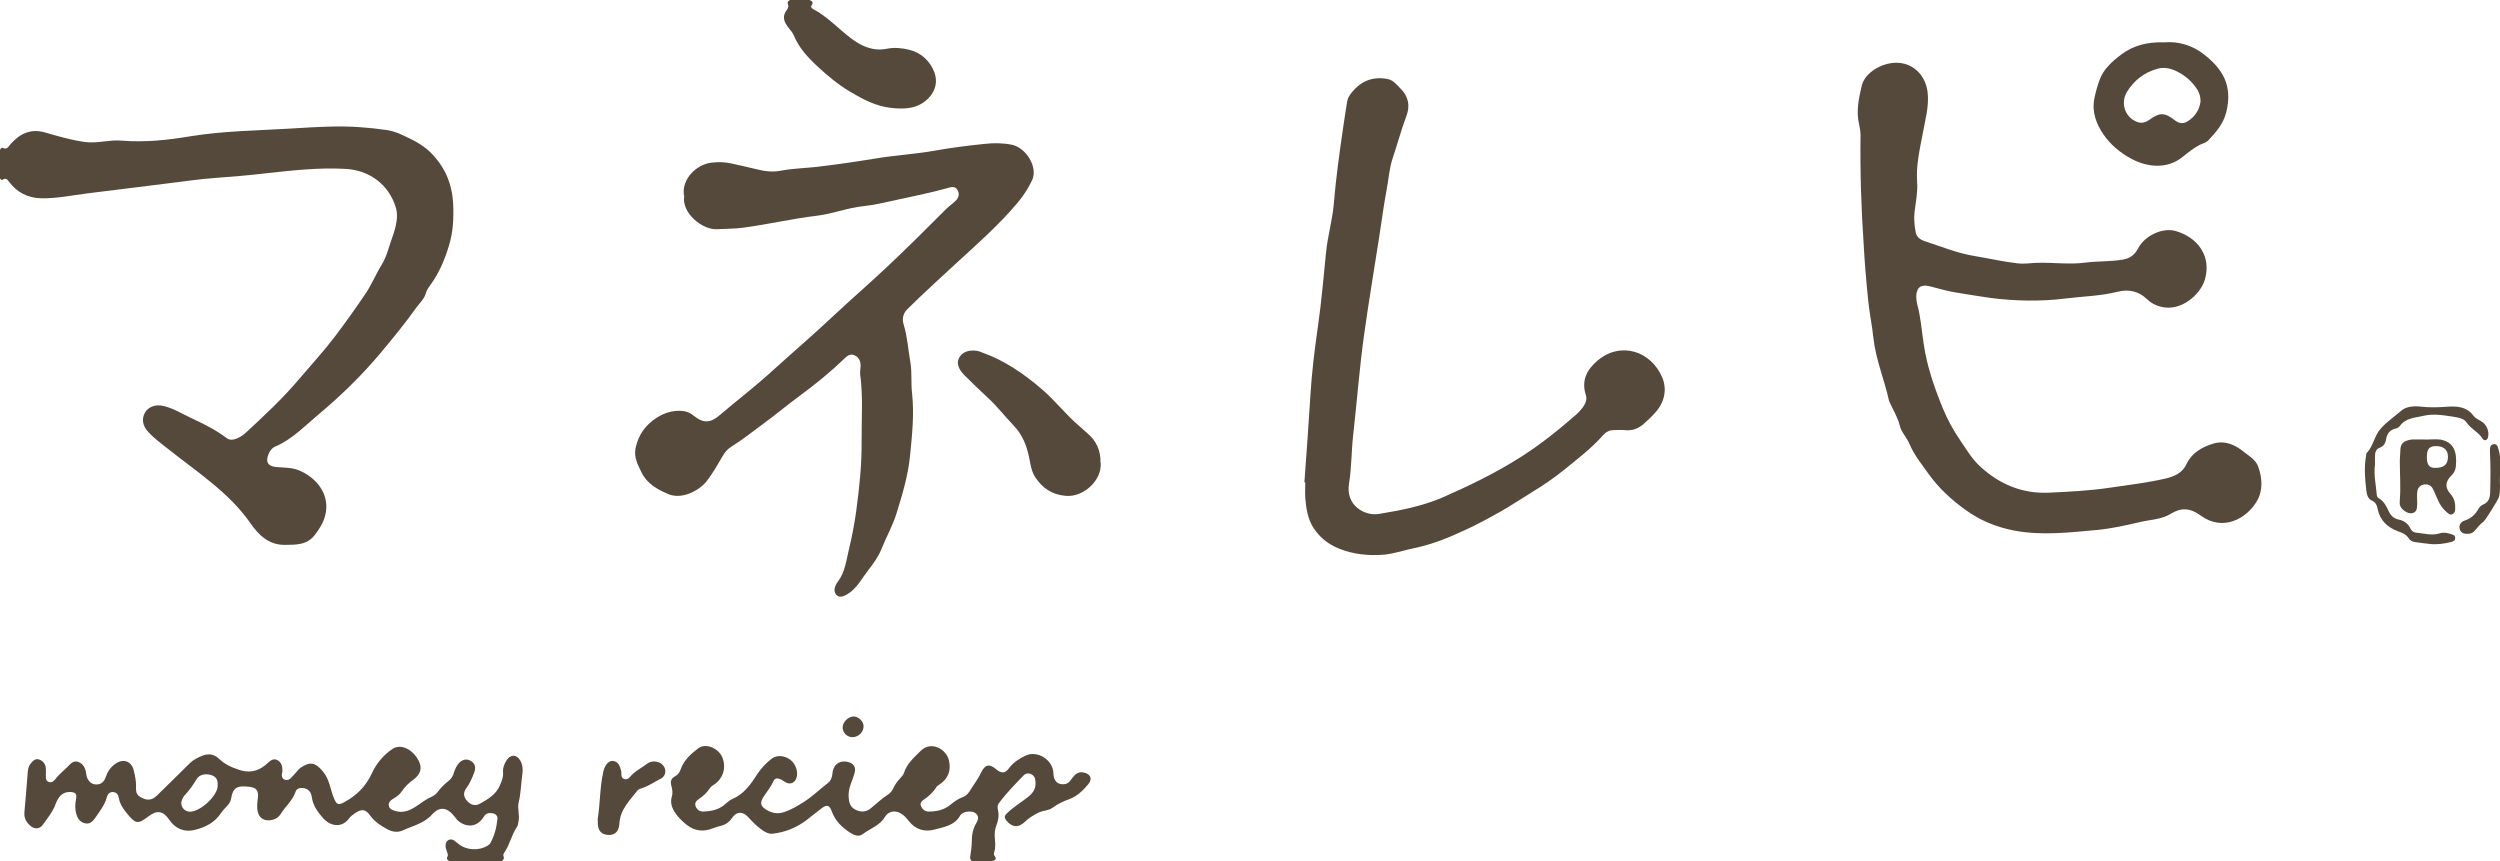
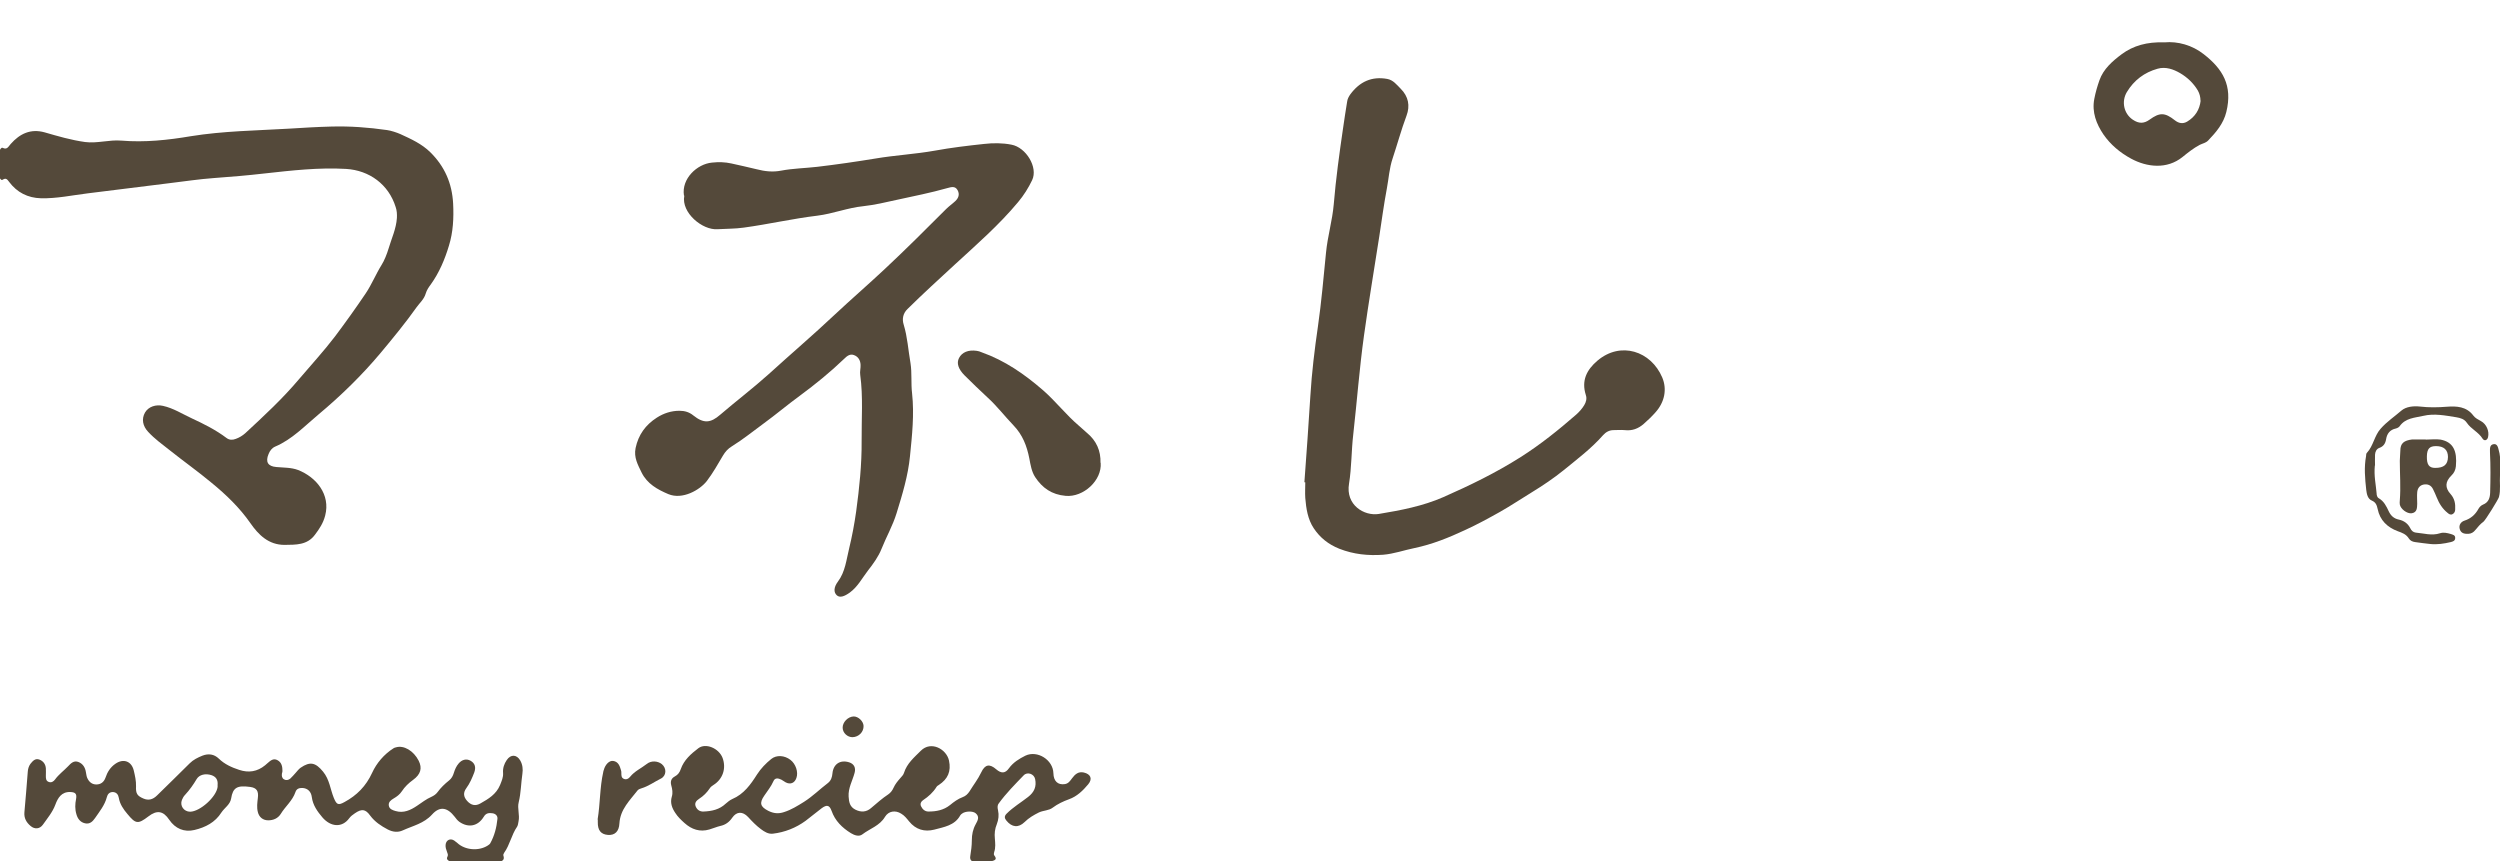
<svg xmlns="http://www.w3.org/2000/svg" id="b" width="142.23" height="49" viewBox="0 0 142.23 49">
  <g id="c">
    <g>
      <path d="M0,8.52s.08-.15,.15-.11c.26,.13,.33-.08,.46-.22,.52-.59,1.14-.88,1.93-.66,.76,.22,1.51,.44,2.3,.55,.7,.09,1.37-.14,2.07-.08,1.32,.11,2.64-.03,3.94-.25,1.86-.3,3.72-.32,5.58-.43,.81-.05,1.61-.1,2.42-.12,1.07-.03,2.12,.05,3.17,.2,.22,.03,.56,.14,.76,.23,.61,.28,1.21,.55,1.7,1.03,.82,.81,1.24,1.77,1.3,2.93,.04,.81,0,1.62-.24,2.39-.23,.77-.55,1.53-1.03,2.2-.12,.16-.23,.32-.29,.52-.09,.32-.34,.53-.52,.78-.63,.89-1.33,1.74-2.03,2.58-1.07,1.28-2.27,2.45-3.55,3.52-.78,.65-1.5,1.42-2.47,1.83-.18,.08-.3,.24-.37,.42-.19,.45-.04,.7,.44,.74,.42,.04,.84,.02,1.24,.17,1.04,.41,1.85,1.4,1.54,2.59-.11,.43-.33,.76-.58,1.09-.44,.6-1.09,.57-1.73,.58-.91,0-1.48-.57-1.94-1.23-.62-.89-1.38-1.62-2.21-2.3-.78-.65-1.6-1.23-2.39-1.86-.42-.33-.85-.64-1.22-1.04-.31-.33-.39-.73-.18-1.1,.2-.34,.62-.47,1.02-.38,.59,.13,1.1,.46,1.64,.71,.69,.32,1.37,.66,1.98,1.12,.16,.12,.34,.12,.52,.05,.2-.07,.38-.18,.54-.32,1.07-.99,2.14-1.98,3.08-3.1,.68-.8,1.39-1.57,2.03-2.41,.6-.8,1.18-1.61,1.74-2.44,.35-.52,.58-1.1,.91-1.63,.15-.23,.31-.64,.39-.91,.17-.58,.44-1.14,.48-1.76,.01-.21,0-.42-.07-.62-.4-1.29-1.5-2.09-2.82-2.17-1.56-.09-3.11,.09-4.65,.26-.95,.11-1.91,.19-2.87,.26-.84,.06-1.68,.19-2.52,.29-1.56,.19-3.11,.39-4.66,.58-.89,.11-1.76,.3-2.66,.28-.75-.02-1.36-.33-1.81-.93-.1-.13-.17-.25-.36-.13-.09,.06-.13-.04-.18-.09v-1.61Z" fill="#54493a" />
      <path d="M25.58,49c-.11-.06-.2-.12-.12-.27,.05-.1,0-.18-.03-.27-.05-.13-.09-.25-.08-.39,.02-.27,.26-.4,.49-.25,.06,.04,.12,.09,.18,.14,.44,.41,1.21,.47,1.72,.15,.06-.04,.12-.08,.15-.13,.24-.43,.36-.9,.41-1.39,.02-.16-.09-.29-.27-.32-.21-.03-.38-.02-.51,.2-.33,.54-.87,.64-1.38,.29-.11-.08-.19-.18-.27-.29-.41-.53-.84-.63-1.29-.13-.46,.51-1.09,.64-1.66,.9-.28,.13-.57,.1-.86-.05-.38-.2-.73-.43-1-.79-.27-.38-.49-.39-.87-.13-.12,.08-.24,.17-.32,.28-.41,.56-1.06,.5-1.53-.05-.28-.33-.54-.69-.6-1.15-.04-.33-.25-.5-.52-.52-.19-.01-.35,.04-.41,.23-.17,.5-.58,.82-.84,1.25-.16,.25-.42,.36-.71,.36-.3,0-.52-.18-.59-.47-.07-.27-.03-.53,0-.8,.05-.39-.06-.58-.44-.63-.73-.1-.98,.03-1.08,.66-.06,.35-.37,.52-.55,.79-.36,.57-.91,.85-1.54,1-.58,.14-1.09-.08-1.43-.58-.34-.51-.7-.57-1.19-.19-.59,.45-.72,.43-1.19-.14-.23-.27-.43-.56-.49-.92-.03-.18-.13-.32-.34-.33-.2,0-.3,.13-.34,.29-.12,.46-.41,.81-.67,1.19-.14,.2-.3,.36-.57,.3-.27-.06-.42-.26-.49-.51-.09-.29-.08-.59-.02-.88,.05-.29-.04-.38-.33-.39-.5-.02-.71,.34-.85,.72-.16,.43-.45,.77-.71,1.14-.18,.25-.47,.27-.7,.07-.24-.2-.38-.45-.35-.78,.07-.76,.13-1.53,.19-2.29,.01-.16,.05-.32,.15-.46,.13-.16,.27-.33,.5-.25,.22,.08,.36,.25,.38,.5,.01,.14,0,.29,0,.43,0,.13,0,.28,.15,.34,.16,.07,.29-.02,.37-.13,.21-.29,.5-.5,.74-.75,.16-.17,.33-.35,.59-.25,.26,.1,.39,.32,.43,.59,.02,.1,.03,.21,.07,.31,.1,.23,.27,.38,.52,.38,.25,0,.43-.13,.52-.38,.11-.33,.28-.6,.57-.8,.45-.31,.91-.15,1.04,.38,.07,.3,.14,.59,.13,.91-.02,.41,.07,.54,.42,.69,.28,.12,.53,.07,.78-.18,.62-.61,1.24-1.21,1.85-1.82,.21-.21,.46-.33,.73-.44,.34-.13,.66-.09,.93,.17,.33,.32,.73,.5,1.16,.64,.54,.18,1.03,.1,1.47-.26,.05-.04,.1-.09,.15-.13,.16-.14,.33-.29,.56-.16,.24,.13,.28,.37,.28,.62,0,.05-.02,.09-.03,.14-.02,.13,0,.26,.12,.33,.12,.07,.25,.04,.35-.04,.11-.1,.21-.22,.31-.33,.09-.1,.17-.21,.28-.29,.55-.38,.86-.29,1.28,.22,.37,.45,.41,1,.61,1.49,.16,.39,.25,.44,.61,.24,.7-.38,1.22-.9,1.57-1.66,.25-.55,.68-1.06,1.22-1.4,.04-.03,.09-.04,.13-.05,.45-.14,1.01,.19,1.3,.76,.21,.42,.12,.77-.32,1.09-.25,.18-.47,.39-.64,.65-.12,.18-.28,.3-.47,.41-.15,.09-.3,.2-.27,.4,.03,.2,.21,.26,.38,.31,.46,.14,.86-.05,1.23-.3,.27-.18,.52-.38,.82-.51,.13-.06,.25-.14,.34-.26,.19-.26,.41-.47,.66-.67,.14-.11,.22-.26,.27-.43,.06-.19,.14-.38,.27-.53,.19-.23,.45-.29,.68-.16,.25,.14,.32,.37,.21,.67-.12,.31-.25,.62-.45,.89-.19,.26-.16,.49,.04,.72,.23,.26,.48,.31,.76,.15,.46-.26,.9-.52,1.12-1.05,.09-.23,.19-.44,.17-.69-.02-.27,.06-.51,.21-.73,.23-.34,.57-.32,.77,.03,.13,.23,.16,.49,.12,.75-.08,.54-.08,1.09-.21,1.62-.09,.35,.07,.72-.01,1.09-.02,.1-.03,.22-.08,.3-.32,.46-.41,1.03-.74,1.49-.03,.04-.06,.12-.04,.16,.08,.24-.06,.31-.24,.35h-2.85Zm-13.2-4.34c.03-.31-.11-.48-.35-.56-.34-.11-.69-.03-.84,.22-.19,.32-.4,.62-.66,.9-.08,.08-.14,.19-.18,.29-.13,.33,.11,.67,.47,.67,.56-.01,1.49-.84,1.56-1.41,0-.05,0-.1,0-.1Z" fill="#54493a" />
      <path d="M55.31,49c-.11-.07-.13-.16-.11-.29,.05-.3,.09-.61,.09-.91,0-.32,.06-.62,.22-.91,.11-.2,.24-.42,0-.62-.16-.14-.59-.13-.78,.02-.04,.03-.08,.06-.1,.1-.32,.58-.93,.66-1.48,.81-.55,.14-1.05,0-1.43-.47-.13-.16-.26-.33-.45-.44-.33-.21-.72-.15-.92,.18-.3,.51-.86,.67-1.29,1-.18,.14-.44,.06-.65-.07-.5-.31-.9-.7-1.1-1.27-.12-.33-.27-.36-.56-.15-.31,.23-.61,.49-.92,.72-.55,.4-1.18,.65-1.86,.73-.26,.03-.48-.11-.68-.26-.27-.2-.5-.44-.73-.69-.31-.33-.65-.32-.9,.04-.17,.25-.39,.41-.68,.47-.21,.05-.41,.14-.62,.2-.54,.16-1.01,0-1.42-.37-.19-.17-.38-.35-.52-.57-.19-.28-.3-.58-.2-.92,.07-.22,.03-.44-.03-.65-.06-.23,0-.4,.21-.51,.17-.09,.27-.23,.33-.41,.18-.52,.58-.87,1-1.19,.42-.32,1.17,0,1.38,.55,.22,.6,.01,1.21-.52,1.54-.08,.05-.16,.11-.21,.19-.16,.24-.36,.44-.61,.6-.15,.1-.27,.23-.19,.43,.08,.19,.23,.3,.45,.29,.47-.02,.9-.11,1.26-.45,.11-.1,.24-.2,.37-.26,.66-.28,1.05-.83,1.41-1.4,.22-.34,.5-.63,.81-.88,.3-.24,.75-.21,1.09,.05,.3,.23,.46,.69,.34,1.03-.1,.29-.34,.39-.61,.25-.08-.04-.16-.11-.24-.15-.18-.09-.37-.13-.46,.09-.13,.3-.34,.55-.52,.82-.29,.42-.22,.63,.23,.86,.3,.15,.58,.18,.9,.07,.41-.13,.76-.35,1.13-.58,.49-.31,.9-.72,1.36-1.07,.18-.14,.24-.33,.26-.55,.05-.53,.44-.79,.95-.63,.28,.09,.39,.31,.31,.6-.12,.45-.37,.86-.34,1.35,.02,.32,.07,.58,.38,.74,.33,.17,.64,.14,.9-.09,.32-.27,.63-.55,.98-.78,.13-.09,.23-.22,.3-.38,.09-.2,.23-.37,.38-.54,.08-.09,.18-.19,.21-.3,.17-.54,.58-.88,.96-1.26,.58-.58,1.46-.09,1.6,.56,.13,.61-.06,1.05-.58,1.39-.05,.03-.1,.06-.13,.11-.19,.31-.46,.55-.76,.75-.11,.07-.19,.2-.12,.35,.08,.17,.22,.3,.42,.3,.45,0,.87-.08,1.23-.37,.22-.18,.45-.35,.72-.45,.17-.06,.29-.18,.39-.33,.22-.36,.48-.69,.66-1.07,.22-.47,.48-.51,.86-.18,.28,.24,.51,.24,.72-.06,.25-.34,.58-.54,.94-.72,.68-.32,1.57,.24,1.59,1,.01,.45,.25,.68,.65,.62,.2-.03,.3-.18,.41-.33,.17-.23,.36-.4,.67-.33,.39,.09,.51,.36,.25,.67-.3,.36-.64,.69-1.09,.85-.33,.12-.65,.27-.93,.48-.22,.17-.52,.15-.78,.27-.3,.15-.58,.31-.82,.55-.35,.34-.72,.3-1.03-.08-.12-.14-.13-.26,.01-.4,.37-.37,.81-.63,1.22-.95,.35-.27,.49-.59,.4-1.02-.06-.29-.44-.43-.65-.21-.49,.51-1,1.02-1.42,1.6-.09,.12-.07,.25-.04,.39,.06,.27,.03,.53-.07,.79-.11,.26-.14,.54-.11,.82,.02,.26,.05,.52-.04,.77-.02,.07-.03,.14,.01,.19,.19,.24,0,.28-.17,.33h-1.08Z" fill="#54493a" />
-       <path d="M46.06,0c.13,.06,.24,.13,.12,.3-.07,.09-.02,.16,.07,.21,.81,.42,1.43,1.11,2.14,1.65,.63,.48,1.28,.77,2.08,.61,.41-.08,.84-.04,1.25,.06,.7,.17,1.2,.65,1.44,1.29,.19,.5,.08,1.05-.35,1.48-.6,.6-1.34,.62-2.1,.54-.86-.09-1.6-.48-2.34-.92-.69-.41-1.29-.91-1.87-1.45-.54-.5-1.05-1.05-1.34-1.76-.09-.21-.26-.36-.38-.54-.21-.3-.26-.59-.02-.9,.07-.1,.12-.2,.07-.32-.06-.15,.03-.21,.14-.26h1.08Z" fill="#54493a" />
-       <path d="M107.89,3.57c.94,0,1.64,.7,1.77,1.63,.11,.85-.14,1.63-.28,2.44-.17,.9-.38,1.8-.31,2.73,.04,.58-.08,1.14-.15,1.71-.04,.39,0,.77,.07,1.14,.05,.26,.25,.41,.48,.49,.96,.31,1.89,.7,2.89,.86,.8,.13,1.6,.32,2.41,.41,.39,.05,.78-.02,1.17-.03,.9-.02,1.81,.11,2.7-.01,.71-.09,1.42-.05,2.13-.17,.41-.07,.68-.27,.87-.64,.37-.71,1.37-1.2,2.13-.99,.58,.17,1.13,.5,1.46,1.03,.33,.52,.39,1.1,.21,1.74-.25,.84-1.35,1.84-2.51,1.54-.3-.08-.56-.21-.77-.42-.49-.47-1.05-.59-1.69-.43-.96,.24-1.96,.26-2.94,.38-1.43,.18-2.86,.15-4.29-.03-.66-.09-1.31-.21-1.97-.31-.52-.08-1.01-.24-1.51-.36-.48-.11-.73,.08-.74,.58,0,.14,.02,.29,.05,.43,.21,.76,.26,1.55,.38,2.32,.19,1.27,.61,2.47,1.09,3.64,.26,.63,.59,1.23,.98,1.8,.36,.53,.68,1.08,1.16,1.51,1.09,1,2.39,1.53,3.84,1.47,1.16-.05,2.33-.11,3.49-.28,1.06-.16,2.13-.28,3.17-.52,.48-.11,.97-.3,1.21-.82,.3-.64,.86-.96,1.49-1.16,.67-.22,1.27,.04,1.78,.46,.29,.23,.65,.43,.8,.8,.25,.66,.29,1.39-.05,1.98-.6,1.04-1.96,1.76-3.21,.84-.58-.43-1.1-.47-1.7-.1-.53,.33-1.17,.33-1.75,.47-.8,.19-1.62,.37-2.44,.45-1.56,.14-3.13,.33-4.69,.04-1.01-.19-1.96-.57-2.81-1.19-.79-.57-1.5-1.22-2.06-2-.39-.55-.84-1.09-1.11-1.73-.15-.37-.46-.66-.56-1.06-.12-.49-.39-.91-.59-1.36,0-.02-.02-.03-.02-.05-.26-1.2-.76-2.35-.89-3.59-.07-.69-.22-1.38-.29-2.07-.11-1.07-.2-2.13-.26-3.2-.14-2.08-.21-4.17-.18-6.26,0-.2-.04-.4-.08-.6-.18-.75-.02-1.49,.15-2.21,.17-.72,1.12-1.31,1.99-1.3Z" fill="#54493a" />
+       <path d="M107.89,3.57Z" fill="#54493a" />
      <path d="M38.91,11.11c-.14-.94,.74-1.78,1.6-1.86,.38-.04,.74-.03,1.1,.05,.48,.11,.96,.21,1.44,.33,.46,.12,.92,.17,1.38,.08,.68-.13,1.38-.14,2.07-.22,1.1-.13,2.2-.29,3.3-.47,1.12-.19,2.27-.25,3.39-.45,.93-.17,1.86-.28,2.79-.38,.52-.06,1.05-.06,1.56,.04,.83,.15,1.53,1.29,1.18,2.02-.21,.44-.48,.87-.8,1.25-1.09,1.31-2.37,2.42-3.62,3.57-.9,.83-1.8,1.65-2.67,2.51-.25,.24-.32,.56-.22,.88,.22,.72,.26,1.46,.39,2.2,.09,.57,.02,1.15,.09,1.72,.13,1.2,0,2.39-.12,3.58-.11,1.11-.43,2.16-.76,3.23-.22,.72-.59,1.36-.86,2.04-.17,.43-.47,.85-.77,1.23-.33,.43-.58,.92-1.03,1.25-.32,.23-.57,.31-.74,.16-.19-.17-.18-.46,.06-.78,.42-.56,.48-1.24,.64-1.89,.17-.7,.3-1.4,.4-2.11,.18-1.33,.32-2.66,.31-4-.01-1.25,.09-2.51-.08-3.76-.03-.19,.03-.38,.02-.57-.01-.26-.13-.47-.38-.56-.22-.08-.39,.05-.55,.21-.79,.76-1.64,1.45-2.52,2.1-.7,.51-1.36,1.07-2.06,1.58-.6,.44-1.18,.91-1.81,1.3-.22,.13-.38,.31-.51,.53-.29,.49-.57,.99-.92,1.45-.39,.5-1.38,1.08-2.19,.74-.61-.26-1.2-.58-1.52-1.23-.21-.44-.45-.85-.34-1.39,.16-.76,.57-1.32,1.21-1.73,.39-.25,.82-.39,1.29-.39,.3,0,.56,.08,.79,.27,.58,.46,.97,.44,1.53-.05,.91-.78,1.87-1.51,2.76-2.31,1.24-1.13,2.52-2.22,3.74-3.37,.93-.87,1.9-1.71,2.83-2.58,1.2-1.12,2.36-2.28,3.52-3.44,.16-.16,.35-.29,.52-.45,.18-.17,.26-.38,.13-.62-.14-.25-.36-.18-.58-.12-.95,.27-1.92,.46-2.88,.67-.63,.14-1.26,.29-1.9,.36-.9,.09-1.73,.43-2.62,.54-1.41,.17-2.79,.49-4.19,.68-.49,.07-.99,.06-1.48,.09-.87,.07-2.08-.94-1.9-1.9Z" fill="#54493a" />
      <path d="M74.21,27.43c.12-1.64,.24-3.28,.34-4.92,.08-1.32,.24-2.63,.43-3.94,.2-1.39,.32-2.8,.46-4.2,.09-.93,.36-1.82,.44-2.75,.12-1.45,.32-2.89,.53-4.33,.07-.5,.15-1,.23-1.5,.02-.16,.09-.29,.18-.42,.53-.72,1.22-1.04,2.1-.88,.34,.06,.54,.33,.77,.56,.44,.44,.54,.97,.33,1.53-.3,.8-.52,1.62-.79,2.43-.19,.56-.22,1.14-.33,1.72-.17,.9-.29,1.81-.43,2.72-.29,1.88-.61,3.76-.87,5.64-.26,1.87-.4,3.75-.61,5.62-.11,.93-.09,1.87-.24,2.8-.21,1.23,.87,1.86,1.69,1.73,1.26-.21,2.49-.44,3.68-.96,1.52-.67,3-1.39,4.4-2.28,1.12-.71,2.15-1.54,3.15-2.41,.18-.16,.34-.34,.46-.54,.11-.18,.16-.38,.09-.58-.26-.82,.05-1.43,.66-1.95,1.32-1.12,3.05-.55,3.69,.96,.28,.67,.13,1.39-.37,1.96-.21,.24-.45,.47-.69,.68-.31,.27-.66,.4-1.08,.35-.21-.02-.42,0-.63,0-.24,0-.44,.11-.6,.29-.67,.76-1.47,1.36-2.24,1.99-.57,.46-1.18,.87-1.8,1.25-.61,.37-1.2,.77-1.82,1.12-.66,.37-1.32,.73-2,1.04-.92,.43-1.86,.81-2.87,1.02-.59,.12-1.17,.33-1.78,.38-.85,.06-1.67-.02-2.49-.34-.63-.25-1.11-.64-1.46-1.17-.34-.51-.43-1.12-.48-1.72-.02-.3,0-.59,0-.89,0,0-.02,0-.03,0Z" fill="#54493a" />
      <path d="M123.14,2.41c.76-.07,1.58,.16,2.23,.67,1.08,.84,1.66,1.78,1.29,3.29-.16,.66-.58,1.15-1.03,1.62-.13,.14-.32,.17-.48,.25-.36,.19-.67,.44-.98,.69-.89,.72-2.03,.58-2.92,.1-.63-.34-1.18-.8-1.58-1.38-.4-.59-.67-1.27-.52-2.03,.07-.36,.17-.71,.29-1.05,.23-.65,.74-1.09,1.26-1.48,.67-.5,1.46-.71,2.41-.68Zm2.05,3.32c0-.21-.05-.4-.15-.58-.25-.42-.6-.75-1.01-.99-.38-.22-.82-.38-1.28-.25-.75,.21-1.34,.65-1.75,1.33-.32,.54-.17,1.23,.34,1.57,.34,.23,.63,.23,.95,0,.58-.42,.87-.42,1.45,.04,.22,.17,.45,.21,.69,.07,.45-.27,.71-.67,.77-1.2Z" fill="#54493a" />
      <path d="M62.62,26.33c.08,1-.98,1.97-1.99,1.88-.8-.07-1.33-.45-1.74-1.07-.2-.31-.26-.69-.33-1.06-.14-.71-.38-1.34-.9-1.88-.5-.52-.94-1.1-1.48-1.59-.44-.41-.87-.82-1.3-1.25-.36-.36-.47-.7-.32-.99,.17-.33,.53-.48,1.01-.41,.09,.01,.18,.04,.27,.08,1.33,.47,2.45,1.25,3.51,2.17,.72,.63,1.3,1.39,2.03,2.01,.15,.13,.3,.27,.45,.4,.55,.45,.8,1.03,.78,1.71Z" fill="#54493a" />
      <path d="M138,25.01c.28,0,.58-.04,.85,0,.72,.14,.95,.64,.87,1.52-.02,.2-.1,.38-.26,.53-.35,.34-.37,.69-.04,1.05,.23,.26,.28,.55,.26,.88,0,.11-.05,.21-.15,.26-.11,.06-.2,0-.28-.07-.29-.23-.48-.53-.62-.88-.07-.16-.13-.32-.21-.47-.11-.23-.31-.31-.55-.26-.22,.05-.33,.22-.35,.43-.02,.22,0,.44,0,.66-.01,.23,0,.49-.31,.54-.27,.04-.64-.25-.68-.5-.01-.07-.01-.15,0-.23,.06-.75,0-1.51,0-2.26,0-.19,.03-.38,.03-.57,0-.42,.2-.58,.68-.64,.02,0,.04,0,.06,0,.24,0,.47,0,.71,0h0Zm.59,.37c-.37,0-.51,.15-.52,.58-.01,.47,.12,.66,.47,.66,.5,0,.72-.19,.73-.62,0-.4-.23-.62-.68-.62Z" fill="#54493a" />
      <path d="M135.11,26.48c-.06,.6,.06,1.09,.1,1.59,0,.1,.03,.23,.13,.28,.29,.17,.43,.46,.56,.74,.12,.25,.29,.41,.57,.47,.29,.06,.52,.22,.66,.5,.06,.13,.16,.22,.3,.24,.46,.04,.92,.19,1.38,.04,.21-.07,.41-.02,.62,.04,.11,.04,.26,.06,.25,.23,0,.16-.13,.2-.25,.23-.38,.09-.77,.15-1.16,.11-.29-.03-.58-.07-.87-.11-.15-.02-.28-.08-.36-.21-.15-.24-.38-.32-.63-.41-.59-.22-1.01-.62-1.14-1.26-.05-.22-.1-.38-.33-.48-.24-.1-.29-.37-.32-.61-.07-.64-.13-1.28-.01-1.92,.01-.07,0-.15,.05-.19,.37-.4,.42-.97,.78-1.37,.35-.4,.79-.69,1.18-1.03,.27-.23,.69-.27,1.06-.23,.51,.06,1.02,.05,1.53,.01,.54-.04,1.11-.02,1.5,.5,.11,.15,.28,.23,.44,.32,.31,.17,.48,.57,.4,.91-.04,.18-.21,.24-.31,.09-.23-.38-.66-.55-.9-.91-.14-.21-.36-.27-.59-.31-.63-.1-1.26-.23-1.89-.08-.48,.11-1.01,.12-1.34,.59-.04,.06-.14,.11-.22,.13-.33,.07-.5,.29-.55,.61-.04,.24-.15,.41-.38,.49-.17,.06-.24,.22-.25,.39-.01,.24,0,.48,0,.62Z" fill="#54493a" />
      <path d="M34,46.62c.15-.9,.12-1.81,.32-2.7,0-.04,.02-.08,.03-.11,.08-.31,.31-.55,.53-.52,.3,.04,.38,.29,.45,.53,.02,.05,.02,.11,.02,.17,0,.13,0,.26,.14,.32,.14,.06,.27,0,.36-.12,.26-.32,.63-.48,.95-.73,.25-.2,.62-.17,.85,.01,.29,.24,.27,.67-.06,.83-.36,.18-.7,.43-1.1,.55-.08,.02-.17,.06-.22,.12-.44,.57-.98,1.07-1.03,1.87-.02,.46-.26,.69-.65,.66-.4-.03-.59-.26-.58-.73,0-.05,0-.1,0-.14Z" fill="#54493a" />
      <path d="M142.23,27.03c-.03,.41,.05,.84-.06,1.25-.04,.14-.77,1.32-.88,1.4-.18,.13-.32,.3-.46,.47-.1,.13-.23,.21-.39,.22-.22,.01-.43-.02-.5-.27-.07-.24,.08-.42,.27-.48,.37-.12,.62-.35,.8-.68,.05-.09,.15-.19,.25-.23,.33-.13,.4-.4,.41-.69,.02-.76,.03-1.51-.01-2.27,0,0,0-.02,0-.03,0-.18-.03-.41,.2-.45,.22-.04,.26,.19,.3,.35,.14,.46,.05,.93,.08,1.41Z" fill="#54493a" />
      <path d="M48.5,41.94c-.29,0-.55-.24-.56-.53-.01-.32,.3-.64,.63-.65,.26,0,.55,.27,.56,.54,.01,.34-.27,.63-.63,.64Z" fill="#54493a" />
    </g>
  </g>
</svg>